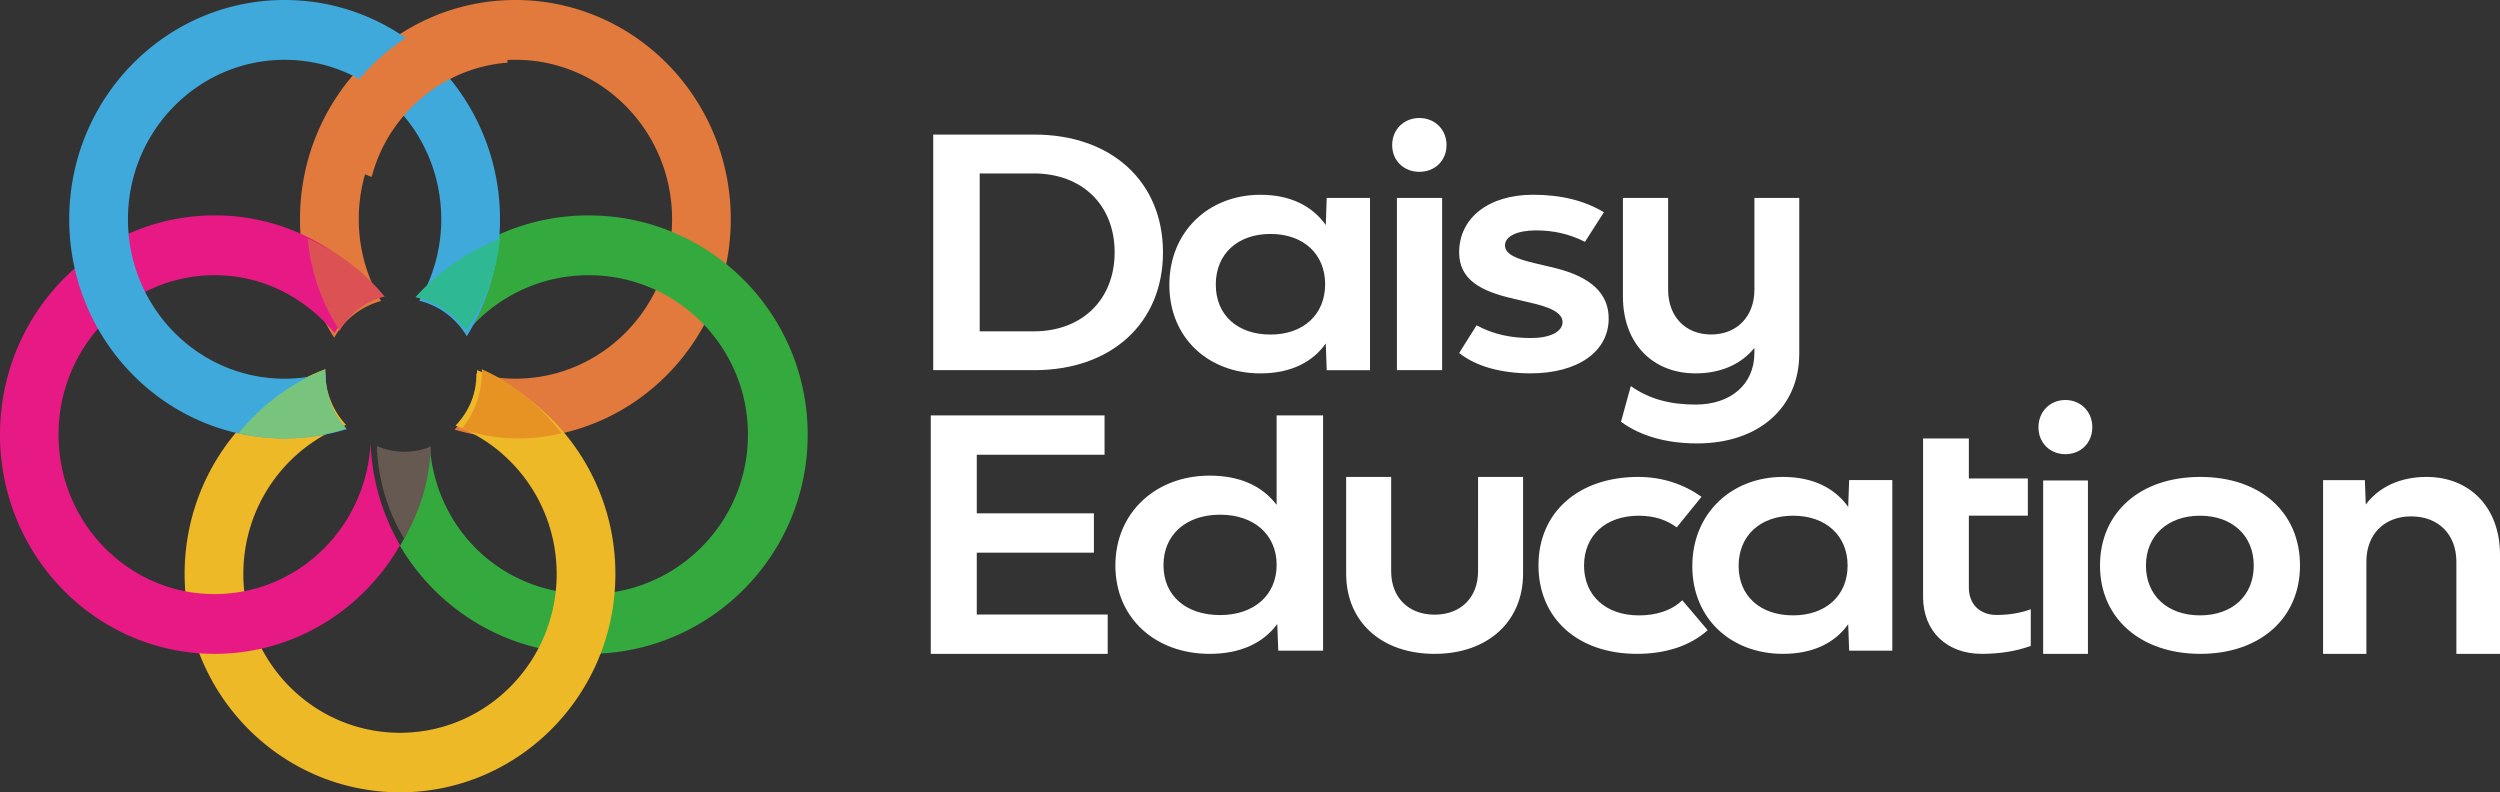
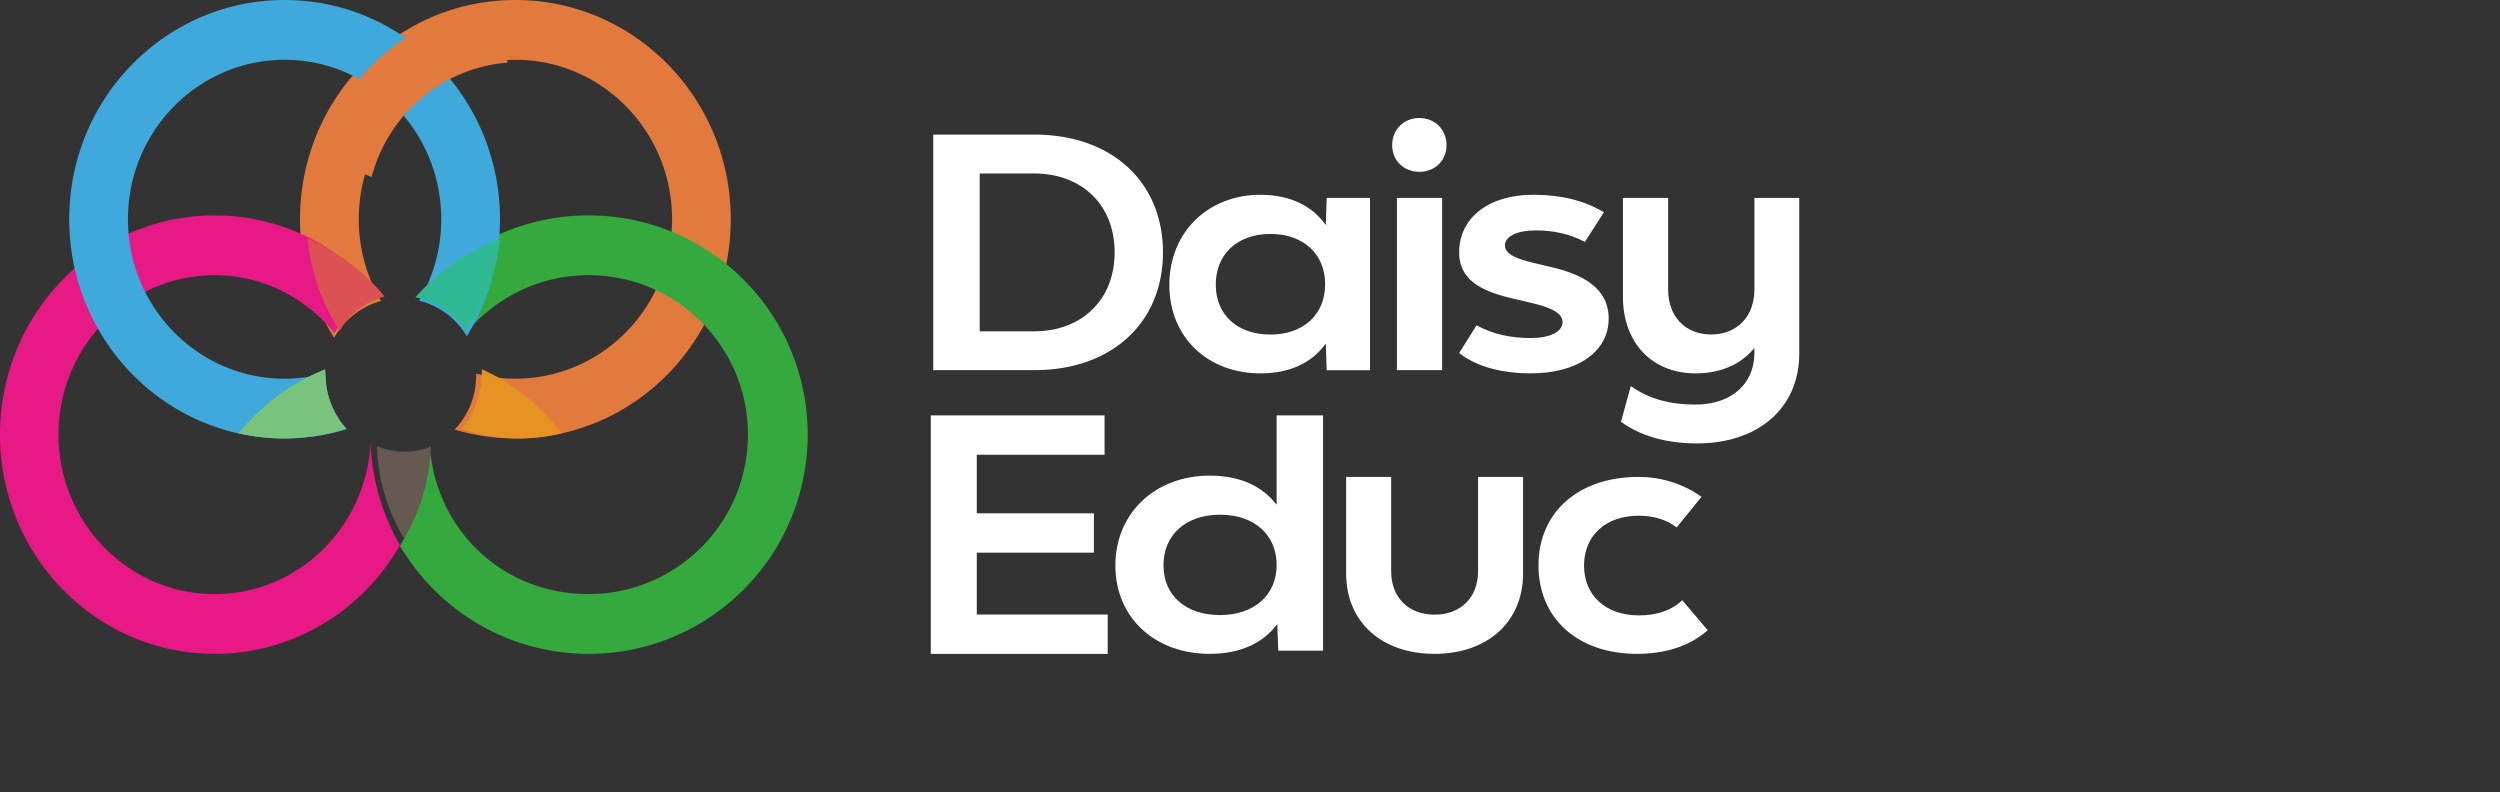
<svg xmlns="http://www.w3.org/2000/svg" width="325" height="103" fill="none">
  <rect width="100%" height="100%" fill="#333333" stroke="none" />
  <path fill="#FFF" d="M151.187 32.808c0 9.188-6.696 15.313-16.721 15.313H121.32V17.495h13.146c10.025 0 16.721 6.125 16.721 15.313Zm-6.284 0c0-6.164-4.231-10.262-10.516-10.262h-7.026v20.529h7.026c6.285 0 10.516-4.137 10.516-10.267ZM178.102 25.735v22.391h-5.629l-.121-3.476c-1.727 2.44-4.561 3.89-8.506 3.89-6.74 0-11.83-4.594-11.83-11.507 0-6.913 5.095-11.711 11.83-11.711 3.945 0 6.779 1.488 8.506 3.933l.121-3.52h5.629Zm-5.833 11.215c0-3.933-2.833-6.538-7.108-6.538-4.275 0-7.109 2.605-7.109 6.582 0 3.976 2.834 6.5 7.109 6.5s7.108-2.607 7.108-6.54M180.983 18.861c0-2.027 1.519-3.52 3.533-3.52 2.014 0 3.533 1.493 3.533 3.52s-1.519 3.476-3.533 3.476c-2.014 0-3.533-1.448-3.533-3.476Zm.617 6.87h5.876v22.39H181.6v-22.39ZM189.694 45.89l2.261-3.602c2.261 1.24 4.643 1.657 7.065 1.657 2.422 0 4.11-.787 4.11-2.07 0-1.284-1.766-1.989-4.357-2.567l-2.096-.496c-4.149-.953-6.988-2.44-6.988-6.004 0-4.467 3.819-7.49 9.613-7.49 3.698 0 6.74.787 9.205 2.274l-2.465 3.85c-2.014-1.035-4.11-1.492-6.367-1.492-2.382 0-4.027.744-4.027 1.945 0 1.2 1.601 1.78 3.862 2.319l2.097.495c4.192.953 7.52 2.772 7.52 6.704 0 4.307-4.027 7.122-10.15 7.122-3.737 0-7.066-.87-9.288-2.65M233.903 25.735v20.237c0 7.035-5.299 11.672-13.271 11.672-3.984 0-7.356-.952-9.903-2.814l1.275-4.638c2.465 1.74 5.217 2.402 8.424 2.402 4.6 0 7.642-2.65 7.642-6.704v-.661c-1.766 2.192-4.478 3.31-7.642 3.31-5.668 0-9.448-3.976-9.448-9.975V25.73h5.876v11.92c0 3.476 2.218 5.834 5.59 5.834s5.629-2.358 5.629-5.834V25.73h5.832l-.004.005ZM144 79.888V85h-23V54h22.592v5.112h-16.611v7.62h15.226v5.112h-15.226v8.044H144ZM172 54v30.588h-5.825l-.13-3.469c-1.788 2.435-4.72 3.881-8.802 3.881C150.268 85 145 80.416 145 73.518s5.272-11.687 12.243-11.687c4.037 0 6.889 1.403 8.717 3.799V54H172Zm-6.036 19.435c0-3.924-2.933-6.525-7.356-6.525-4.424 0-7.356 2.6-7.356 6.569 0 3.967 2.932 6.48 7.356 6.48 4.423 0 7.356-2.6 7.356-6.524ZM175 74.566V62h5.852v12.272c0 3.379 2.225 5.634 5.648 5.634 3.423 0 5.648-2.255 5.648-5.634V62H198v12.566C198 80.827 193.384 85 186.5 85S175 80.867 175 74.566ZM200.004 73.483c0-6.85 5.159-11.483 12.973-11.483 3.184 0 5.963.983 8.219 2.582l-3.222 3.978c-1.332-.982-2.903-1.517-4.959-1.517-4.269 0-7.09 2.582-7.09 6.478 0 3.897 2.821 6.479 7.133 6.479 2.256 0 4.23-.616 5.639-1.97L222 81.927c-2.337 2.09-5.559 3.073-9.189 3.073C205.116 85 200 80.405 200 73.478" />
-   <path fill="#FFF" d="M246 62.41v22.18h-5.609l-.126-3.443C238.544 83.565 235.72 85 231.789 85 225.073 85 220 80.45 220 73.601 220 66.753 225.077 62 231.789 62c3.931 0 6.755 1.474 8.476 3.896l.126-3.487H246Zm-5.812 11.11c0-3.896-2.824-6.478-7.084-6.478s-7.084 2.582-7.084 6.52c0 3.94 2.824 6.435 7.084 6.435s7.084-2.582 7.084-6.478ZM264 79.207v4.758c-1.886.704-4.109 1.035-6.371 1.035-4.57 0-7.629-2.94-7.629-7.407V57h5.951v5.197h7.668v4.84h-7.668v9.352c0 2.153 1.425 3.557 3.604 3.557 1.465 0 2.975-.209 4.445-.743M265 55.543c0-2.04 1.505-3.543 3.5-3.543s3.5 1.502 3.5 3.543c0 2.04-1.505 3.5-3.5 3.5s-3.5-1.46-3.5-3.5Zm.611 6.915h5.821V85h-5.821V62.458ZM273 73.52c0-6.887 5.201-11.52 13.041-11.52C293.881 62 299 66.633 299 73.52c0 6.886-5.239 11.48-12.959 11.48S273 80.406 273 73.52Zm19.988 0c0-3.896-2.802-6.478-6.986-6.478-4.184 0-7.029 2.582-7.029 6.477 0 3.896 2.802 6.478 7.029 6.478s6.986-2.582 6.986-6.478ZM325 72.1V85h-5.671V73.017c0-3.55-2.342-5.888-5.869-5.888-3.527 0-5.83 2.339-5.83 5.888V85H302V62.417h5.433l.117 3.172c1.747-2.338 4.561-3.589 7.891-3.589 5.71 0 9.559 4.05 9.559 10.1Z" />
  <path fill="#E2793D" d="M67 0C51.536 0 39 12.763 39 28.5a28.742 28.742 0 0 0 4.446 15.408c1.297-2.333 3.488-4.082 6.095-4.776A20.895 20.895 0 0 1 46.639 28.5c0-11.45 9.118-20.728 20.365-20.728 11.248 0 20.366 9.279 20.366 20.728 0 11.45-9.118 20.728-20.366 20.728-1.765 0-3.479-.237-5.11-.668v.286c0 2.724-1.062 5.193-2.793 6.998A27.625 27.625 0 0 0 67 57c15.464 0 28-12.758 28-28.5S82.464 0 67 0Z" />
  <path fill="#34A93E" d="M76.528 28c-8.931 0-16.924 4.116-22.146 10.56a10.034 10.034 0 0 1 6.285 4.627c3.798-4.53 9.488-7.411 15.857-7.411 11.437 0 20.709 9.278 20.709 20.726 0 11.449-9.272 20.727-20.709 20.727S56.49 68.6 55.859 57.724A28.36 28.36 0 0 1 52 70.96C56.949 79.364 66.075 85 76.528 85 92.253 85 105 72.243 105 56.502c0-15.74-12.747-28.498-28.472-28.498" />
-   <path fill="#EEB927" d="M62.011 48.118v.245a10.02 10.02 0 0 1-2.793 6.969C66.9 58.284 72.366 65.8 72.366 74.622c0 11.4-9.118 20.64-20.366 20.64s-20.366-9.24-20.366-20.64c0-8.901 5.566-16.482 13.36-19.378A10.043 10.043 0 0 1 42.293 48C31.612 52.003 24 62.41 24 74.623 24 90.297 36.536 103 52 103s28-12.703 28-28.377c0-12.1-7.474-22.424-17.993-26.505" />
  <path fill="#E71984" d="M27.909 77.233c-11.211 0-20.3-9.28-20.3-20.729s9.089-20.728 20.3-20.728c6.278 0 11.86 2.961 15.582 7.535 1.293-2.333 3.472-4.086 6.07-4.78C44.443 32.108 36.648 28 27.91 28 12.495 28 0 40.763 0 56.5S12.495 85 27.909 85C38.186 85 47.162 79.324 52 70.875a28.77 28.77 0 0 1-3.83-13.272c-.563 10.935-9.413 19.625-20.261 19.625" />
  <path fill="#3EA9DA" d="M42.35 48.863c0-.123 0-.241.009-.364a20.002 20.002 0 0 1-5.361.733c-11.247 0-20.364-9.278-20.364-20.728 0-11.449 9.117-20.728 20.364-20.728s20.364 9.28 20.364 20.728c0 3.871-1.054 7.491-2.867 10.593 2.62.633 4.84 2.328 6.185 4.617A28.757 28.757 0 0 0 65 28.504C64.996 12.758 52.46 0 36.998 0 21.535 0 9 12.758 9 28.5S21.535 57 36.998 57c2.81 0 5.521-.426 8.085-1.208a10.095 10.095 0 0 1-2.728-6.933" />
  <path fill="#E2793D" d="M66 8.144A13.538 13.538 0 0 0 62.573 1C53.12 2.752 45.372 9.415 42 18.281A13.428 13.428 0 0 0 48.316 23C50.45 14.892 57.473 8.8 66 8.144ZM50 65Z" />
  <path fill="#ED2891" d="M54 66c.365-.329.704-.663 1-1-.304.337-.644.671-1 1Z" />
  <path fill="#655952" d="M51.495 58.654c-.262-.03-.528-.07-.783-.12l-.083-.024a8.032 8.032 0 0 1-.799-.21c-.02-.008-.04-.016-.055-.02a8.371 8.371 0 0 1-.76-.28c0 .074-.011.152-.015.226A24.93 24.93 0 0 0 52.52 70 24.907 24.907 0 0 0 56 58.226c0-.059-.008-.113-.012-.168l-.063.024a7.966 7.966 0 0 1-.743.26c-.008 0-.02.005-.032.009a9.407 9.407 0 0 1-.81.202c-.056.012-.112.016-.168.024a8.24 8.24 0 0 1-.703.105 8.598 8.598 0 0 1-.898.043c-.301 0-.631-.016-.941-.051-.044-.004-.087-.016-.131-.02" />
  <path fill="#78C47D" d="M42.283 48.386c0-.13 0-.256.01-.386-4.386 1.743-8.255 4.63-11.293 8.321a26.187 26.187 0 0 0 13.84-.549c.056-.023.108-.046.16-.069-1.686-1.906-2.717-4.481-2.717-7.317Z" />
  <path fill="#DB5154" d="M44.164 42.984c.021-.033.038-.066.059-.103.02-.033.041-.065.062-.102a9.42 9.42 0 0 1 1.88-2.225c.03-.025.058-.049.088-.078l.087-.073.088-.074c.029-.025.058-.045.087-.07.03-.024.059-.045.088-.07.029-.024.062-.045.091-.07.034-.024.063-.044.096-.069a9.52 9.52 0 0 1 2.068-1.139c.037-.016.075-.028.108-.045.038-.012.071-.029.109-.04h.004c.033-.013.07-.025.108-.042h.004l.109-.037h.008l.108-.036h.009c.037-.013.07-.025.108-.033h.008c.038-.013.071-.02.109-.033h.008c.038-.012.075-.02.109-.033h.004c.037-.012.075-.02.112-.033.038-.012.075-.02.117-.032A26.995 26.995 0 0 0 40 31a26.188 26.188 0 0 0 4.043 11.812c.075.127.096.168.109.188" />
  <path fill="#2EB993" d="M60.548 43c2.46-3.53 4.029-7.615 4.452-12-4.29 1.744-8.075 4.368-11 7.64 2.778.598 5.123 2.2 6.548 4.36Z" />
  <path fill="#E69324" d="M62.635 48v.295c0 2.908-1.006 5.544-2.635 7.471a23.143 23.143 0 0 0 13 .559c-2.799-3.65-6.347-6.552-10.369-8.325" />
</svg>